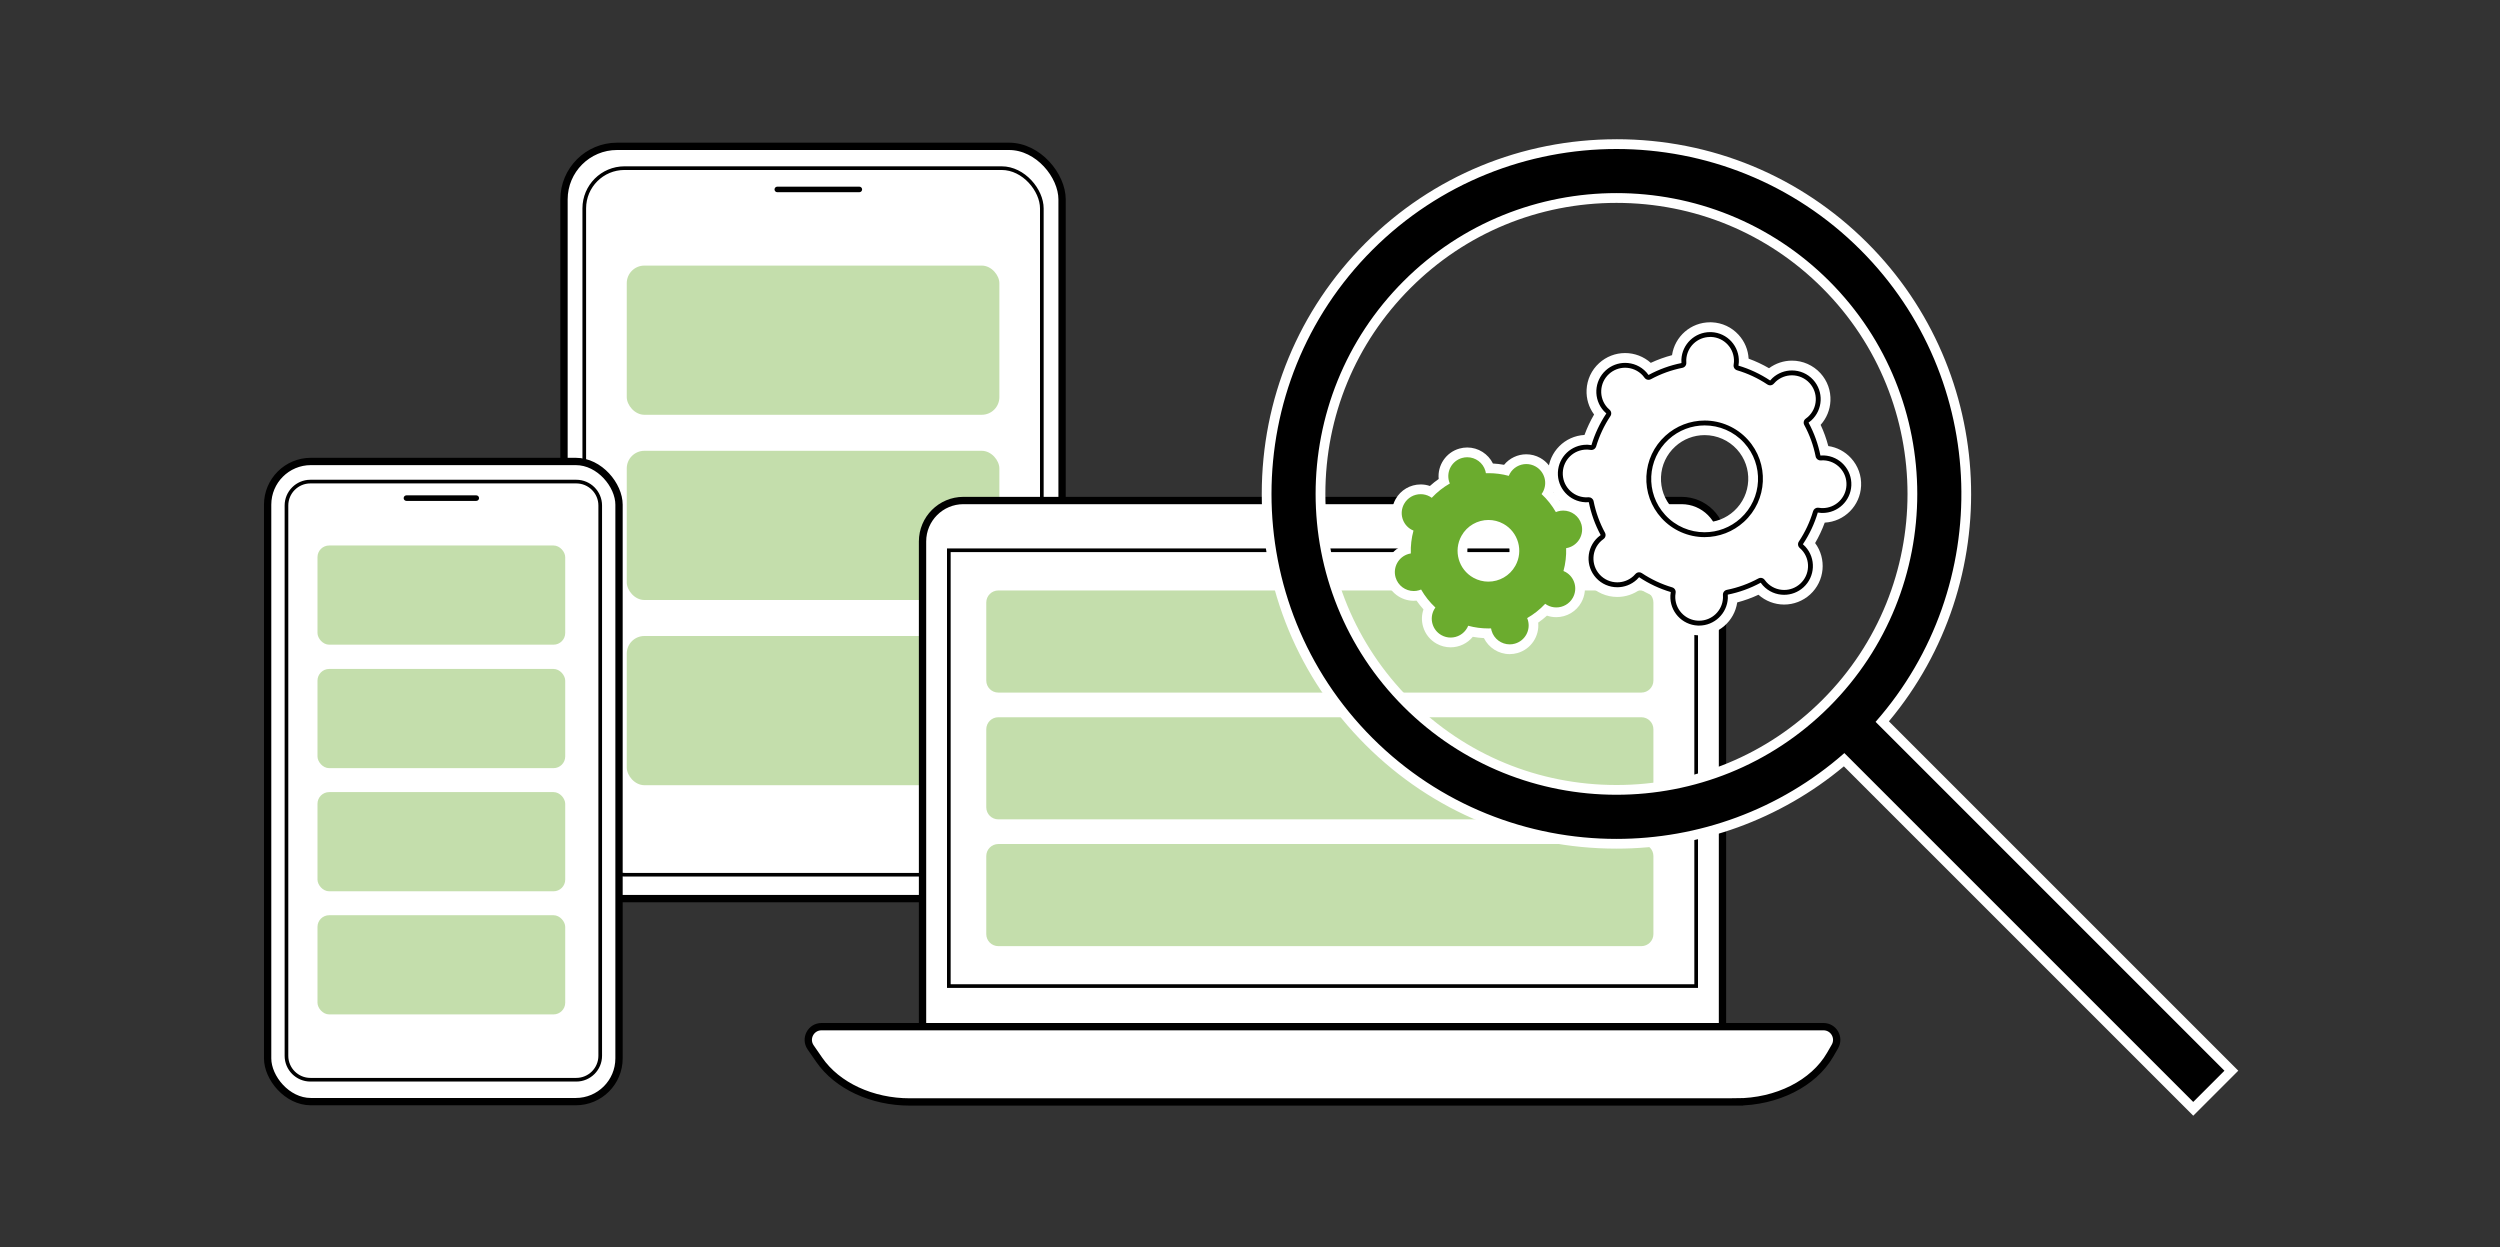
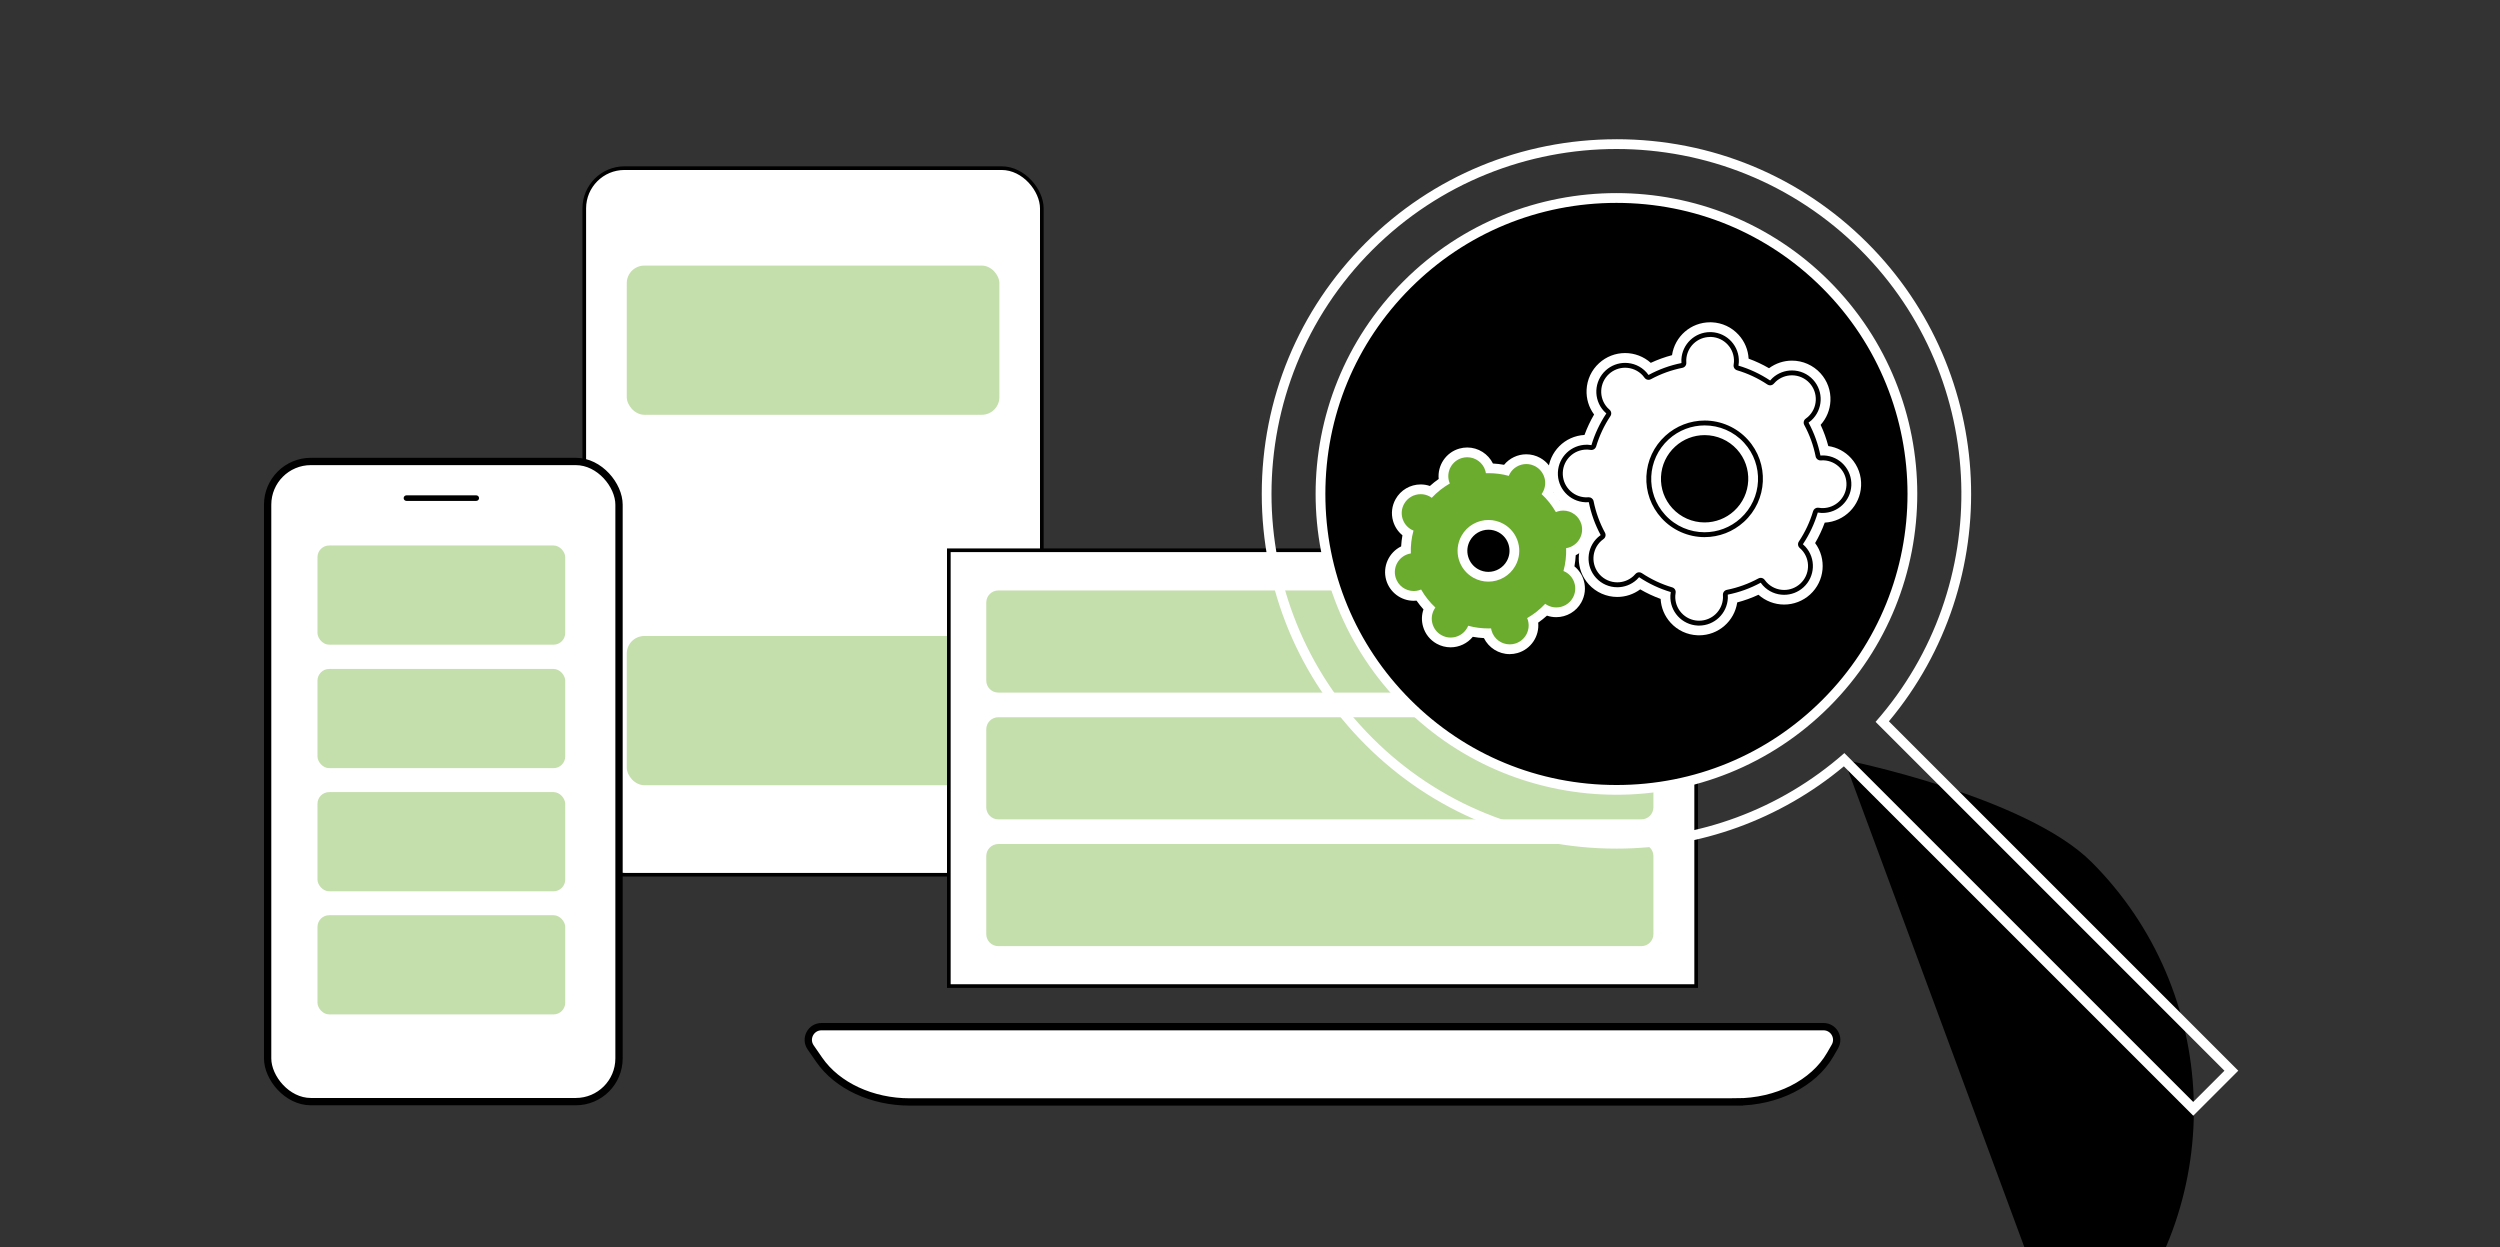
<svg xmlns="http://www.w3.org/2000/svg" id="Ebene_5" data-name="Ebene 5" viewBox="0 0 1025 511.36">
  <rect x="0" y="0" width="1025" height="511.36" fill="#333333" stroke="none" />
  <defs>
    <style>
      .cls-1, .cls-2, .cls-3 {
        stroke: #000;
        stroke-miterlimit: 10;
      }

      .cls-4, .cls-2, .cls-3 {
        fill: #fff;
      }

      .cls-5 {
        fill: #6bac2e;
      }

      .cls-6 {
        fill: #c4deac;
      }

      .cls-2 {
        stroke-width: 1.5px;
      }

      .cls-3 {
        stroke-width: 3px;
      }
    </style>
  </defs>
  <g id="SaaS_technology-2" data-name="SaaS technology">
    <g>
      <g>
-         <rect class="cls-3" x="231.25" y="60" width="204.21" height="308.43" rx="21.76" ry="21.76" transform="translate(666.7 428.43) rotate(180)" />
        <rect class="cls-2" x="239.55" y="68.94" width="187.6" height="289.7" rx="16.49" ry="16.49" transform="translate(666.7 427.58) rotate(180)" />
-         <path class="cls-1" d="m352.33,78.31h-33.64c-.35,0-.64-.29-.64-.64s.29-.64.64-.64h33.64c.35,0,.64.29.64.64s-.29.64-.64.64Z" />
      </g>
      <rect class="cls-6" x="256.97" y="260.76" width="152.77" height="61.17" rx="7.22" ry="7.22" />
-       <rect class="cls-6" x="256.97" y="184.83" width="152.77" height="61.17" rx="7.22" ry="7.22" />
      <rect class="cls-6" x="256.97" y="108.89" width="152.77" height="61.17" rx="7.22" ry="7.22" />
    </g>
    <g id="Services">
      <g>
-         <path class="cls-3" d="m395.01,205.21h294.43c9.26,0,16.78,7.52,16.78,16.78v202.69h-327.98v-202.69c0-9.26,7.52-16.78,16.78-16.78Z" />
        <path class="cls-2" d="m389.02,404.29h306.41v-178.68h-306.41v178.68Z" />
        <path class="cls-3" d="m711.92,451.8h-338.9c-15.51,0-29.77-6.63-37.12-17.26l-3.54-5.12c-2.48-3.59.09-8.49,4.46-8.49h410.8c4.17,0,6.78,4.5,4.7,8.11l-1.94,3.37c-6.8,11.8-21.86,19.38-38.47,19.38Z" />
      </g>
      <g>
        <path class="cls-6" d="m409.31,346.05h263.65c2.73,0,4.94,2.21,4.94,4.94v31.99c0,2.73-2.21,4.94-4.94,4.94h-263.65c-2.73,0-4.94-2.21-4.94-4.94v-31.99c0-2.73,2.21-4.94,4.94-4.94Z" />
        <path class="cls-6" d="m409.31,294.07h263.65c2.73,0,4.94,2.21,4.94,4.94v31.99c0,2.73-2.21,4.94-4.94,4.94h-263.65c-2.73,0-4.94-2.21-4.94-4.94v-31.99c0-2.73,2.21-4.94,4.94-4.94Z" />
        <path class="cls-6" d="m409.31,242.09h263.65c2.73,0,4.94,2.21,4.94,4.94v31.99c0,2.73-2.21,4.94-4.94,4.94h-263.65c-2.73,0-4.94-2.21-4.94-4.94v-31.99c0-2.73,2.21-4.94,4.94-4.94Z" />
      </g>
    </g>
    <g>
      <rect class="cls-3" x="109.74" y="189.2" width="144.07" height="262.47" rx="17.72" ry="17.72" transform="translate(363.54 640.87) rotate(180)" />
-       <path class="cls-2" d="m127.26,197.45c-5.41,0-9.81,4.4-9.81,9.81v225.62c0,5.41,4.4,9.81,9.81,9.81h109.02c5.41,0,9.81-4.4,9.81-9.81v-225.62c0-5.41-4.4-9.81-9.81-9.81h-109.02Z" />
      <path class="cls-1" d="m195.27,204.87h-28.63c-.35,0-.64-.29-.64-.64s.29-.64.64-.64h28.63c.35,0,.64.29.64.64s-.29.64-.64.64Z" />
      <g>
        <rect class="cls-6" x="130.17" y="375.24" width="101.57" height="40.67" rx="4.8" ry="4.8" />
        <rect class="cls-6" x="130.17" y="324.76" width="101.57" height="40.67" rx="4.8" ry="4.8" />
        <rect class="cls-6" x="130.17" y="274.27" width="101.57" height="40.67" rx="4.8" ry="4.8" />
        <rect class="cls-6" x="130.17" y="223.65" width="101.57" height="40.67" rx="4.8" ry="4.8" />
      </g>
    </g>
  </g>
  <g>
-     <path d="m756.09,311.5c-25.93,22.23-59,34.46-93.35,34.46-38.37,0-74.4-14.9-101.46-41.96-55.95-55.95-55.95-146.99,0-202.94,27.06-27.06,63.1-41.96,101.47-41.96s74.41,14.9,101.46,41.96c52.95,52.96,56.1,138.17,7.51,194.82l143.13,143.13-15.63,15.63-143.13-143.12Zm-93.34-230.32c-32.47,0-62.95,12.61-85.84,35.5-47.33,47.33-47.33,124.35,0,171.69,22.89,22.89,53.37,35.49,85.83,35.49s62.96-12.6,85.85-35.49c47.33-47.33,47.33-124.35,0-171.69-22.89-22.89-53.37-35.5-85.84-35.5Z" />
+     <path d="m756.09,311.5s74.41,14.9,101.46,41.96c52.95,52.96,56.1,138.17,7.51,194.82l143.13,143.13-15.63,15.63-143.13-143.12Zm-93.34-230.32c-32.47,0-62.95,12.61-85.84,35.5-47.33,47.33-47.33,124.35,0,171.69,22.89,22.89,53.37,35.49,85.83,35.49s62.96-12.6,85.85-35.49c47.33-47.33,47.33-124.35,0-171.69-22.89-22.89-53.37-35.5-85.84-35.5Z" />
    <path class="cls-4" d="m662.75,61.09c36.23,0,72.47,13.79,100.05,41.37,53.02,53.02,55.07,137.99,6.19,193.5l143.03,143.03-12.8,12.8-143.03-143.03c-26.63,23.45-60.03,35.19-93.45,35.19-36.23,0-72.47-13.8-100.05-41.38-55.17-55.17-55.17-144.94,0-200.11,27.59-27.58,63.82-41.37,100.06-41.37m-.01,264.76c31.6,0,63.21-12.03,87.26-36.08,48.11-48.12,48.11-126.4,0-174.52-24.05-24.05-55.66-36.08-87.25-36.08s-63.2,12.02-87.26,36.08c-48.12,48.12-48.12,126.4,0,174.52,24.05,24.05,55.65,36.08,87.25,36.08m.01-268.76c-38.91,0-75.45,15.11-102.88,42.54-27.44,27.44-42.55,63.98-42.55,102.88s15.11,75.45,42.55,102.88c27.44,27.44,63.97,42.55,102.88,42.55,34.21,0,67.17-11.96,93.24-33.74l140.41,140.41,2.83,2.83,2.83-2.83,12.8-12.8,2.83-2.83-2.83-2.83-140.41-140.41c48.02-57.44,44.44-142.87-8.81-196.12-27.43-27.43-63.97-42.54-102.88-42.54h0Zm-.01,264.76c-31.93,0-61.91-12.4-84.42-34.9-22.52-22.52-34.92-52.5-34.92-84.43s12.4-61.91,34.92-84.43c22.51-22.51,52.5-34.91,84.43-34.91s61.91,12.4,84.42,34.91c46.55,46.55,46.55,122.31,0,168.86-22.52,22.51-52.5,34.9-84.43,34.9h0Z" />
  </g>
  <g>
    <path class="cls-4" d="m696.64,258.47c-.21,0-.42,0-.63-.01-3.68-.17-7.07-1.76-9.56-4.48-2.46-2.7-3.73-6.19-3.58-9.84-3.69-1.23-7.22-2.89-10.53-4.94-2.54,2.29-5.82,3.55-9.24,3.55h0c-3.87,0-7.58-1.64-10.19-4.49-2.48-2.72-3.75-6.25-3.58-9.93.17-3.65,1.74-7.02,4.43-9.5-1.74-3.49-3.06-7.15-3.95-10.94-3.65-.19-7.01-1.77-9.47-4.48-2.48-2.72-3.75-6.25-3.58-9.93.34-7.38,6.4-13.16,13.78-13.16.18,0,.37,0,.56.01,1.24-3.69,2.9-7.23,4.95-10.54-2.44-2.71-3.7-6.21-3.53-9.87.17-3.68,1.77-7.07,4.49-9.56,2.55-2.33,5.85-3.61,9.3-3.61,3.84,0,7.53,1.61,10.13,4.43,3.49-1.74,7.16-3.07,10.95-3.96.38-7.34,6.42-13.08,13.78-13.08.21,0,.42,0,.63.01,3.68.17,7.07,1.76,9.56,4.48,2.46,2.7,3.73,6.19,3.58,9.84,3.69,1.23,7.22,2.89,10.53,4.94,2.54-2.29,5.82-3.55,9.24-3.55,3.87,0,7.58,1.64,10.19,4.49,5.1,5.6,4.72,14.3-.85,19.43,1.74,3.48,3.06,7.15,3.95,10.94,3.65.19,7.01,1.77,9.47,4.47,2.48,2.72,3.75,6.25,3.58,9.93-.34,7.38-6.4,13.16-13.78,13.16-.18,0-.37,0-.56-.01-1.24,3.69-2.9,7.23-4.95,10.54,2.44,2.71,3.7,6.21,3.53,9.87-.17,3.68-1.77,7.07-4.49,9.56-2.55,2.33-5.85,3.61-9.3,3.61-3.84,0-7.53-1.61-10.13-4.43-3.49,1.74-7.16,3.07-10.95,3.96-.38,7.34-6.42,13.08-13.78,13.08Zm2.28-82.06c-4.97,0-9.74,1.85-13.42,5.2-8.11,7.4-8.7,20.01-1.31,28.11,3.76,4.12,9.11,6.48,14.69,6.48,4.97,0,9.74-1.85,13.42-5.2,8.11-7.4,8.7-20.01,1.31-28.11-3.76-4.12-9.11-6.48-14.69-6.48Z" />
    <path class="cls-4" d="m701.16,136.14c.18,0,.36,0,.54.01,6.51.3,11.53,5.81,11.23,12.32-.02.48-.08.96-.16,1.42,4.55,1.35,8.94,3.39,12.99,6.09.31-.36.63-.71.99-1.04,2.26-2.07,5.11-3.08,7.95-3.08,3.2,0,6.38,1.29,8.71,3.84,4.39,4.81,4.04,12.27-.78,16.66-.36.33-.74.62-1.12.89,2.32,4.29,3.94,8.84,4.87,13.5.33-.02.65-.04.99-.04.15,0,.3,0,.45,0,6.51.3,11.53,5.81,11.23,12.32-.29,6.32-5.52,11.26-11.79,11.26-.18,0-.36,0-.54-.01-.48-.02-.96-.08-1.42-.16-1.36,4.55-3.4,8.94-6.11,13,.36.31.71.63,1.03.99,4.39,4.81,4.04,12.27-.78,16.66-2.26,2.07-5.11,3.08-7.95,3.08-3.2,0-6.38-1.29-8.71-3.84-.33-.36-.62-.74-.89-1.12-4.29,2.32-8.84,3.95-13.5,4.89.04.47.05.95.03,1.43-.29,6.32-5.52,11.26-11.79,11.26-.18,0-.36,0-.54-.01-6.51-.3-11.53-5.81-11.23-12.32.02-.48.08-.96.16-1.42-4.55-1.35-8.94-3.39-12.99-6.09-.31.36-.63.71-.99,1.04-2.26,2.07-5.11,3.08-7.95,3.08-3.2,0-6.38-1.29-8.71-3.84-4.39-4.81-4.04-12.27.78-16.66.36-.33.74-.62,1.12-.89-2.32-4.29-3.94-8.84-4.87-13.5-.33.02-.66.04-.99.04-.15,0-.3,0-.45,0-6.51-.3-11.53-5.81-11.23-12.32.29-6.32,5.52-11.26,11.79-11.26.18,0,.36,0,.54.01.48.02.96.08,1.42.16,1.36-4.55,3.4-8.94,6.11-13-.36-.31-.71-.63-1.03-.99-4.39-4.81-4.04-12.27.78-16.66,2.26-2.07,5.11-3.08,7.95-3.08,3.2,0,6.38,1.29,8.71,3.84.33.36.62.74.89,1.12,4.29-2.32,8.84-3.95,13.5-4.89-.04-.47-.05-.95-.03-1.43.29-6.32,5.52-11.26,11.79-11.26m-2.28,82.06c5.27,0,10.56-1.89,14.77-5.73,8.94-8.15,9.59-22.01,1.44-30.94-4.32-4.73-10.23-7.13-16.17-7.13-5.27,0-10.56,1.89-14.77,5.73-8.94,8.15-9.59,22.01-1.44,30.94,4.32,4.73,10.23,7.13,16.17,7.13m2.28-86.06h0c-7.92,0-14.5,5.81-15.63,13.48-2.99.79-5.9,1.84-8.71,3.15-2.88-2.57-6.63-4.02-10.53-4.02-3.95,0-7.73,1.47-10.65,4.13-3.12,2.84-4.94,6.73-5.14,10.94-.17,3.68.92,7.22,3.08,10.13-1.56,2.67-2.88,5.48-3.94,8.38-8.06.43-14.53,6.89-14.91,15.05-.2,4.21,1.26,8.25,4.1,11.37,2.48,2.72,5.75,4.45,9.35,4.98.79,2.98,1.83,5.89,3.14,8.69-5.35,5.96-5.42,15.14.09,21.18,2.98,3.27,7.23,5.15,11.66,5.15,3.41,0,6.7-1.1,9.42-3.11,2.67,1.55,5.47,2.87,8.37,3.92.19,3.63,1.62,7.05,4.1,9.77,2.84,3.12,6.73,4.94,10.94,5.13.24.01.49.02.73.02,7.92,0,14.5-5.81,15.63-13.48,2.99-.79,5.9-1.84,8.71-3.15,2.88,2.57,6.63,4.02,10.53,4.02s7.73-1.47,10.65-4.13c6.04-5.51,6.82-14.66,2.05-21.08,1.56-2.67,2.88-5.48,3.94-8.38,8.06-.43,14.53-6.89,14.91-15.05.2-4.21-1.26-8.25-4.1-11.37-2.48-2.72-5.75-4.45-9.35-4.98-.79-2.98-1.83-5.89-3.14-8.69,2.43-2.7,3.84-6.13,4.02-9.81.2-4.21-1.26-8.25-4.1-11.37-2.98-3.27-7.23-5.15-11.66-5.15-3.41,0-6.7,1.1-9.42,3.11-2.67-1.55-5.47-2.87-8.37-3.92-.19-3.63-1.62-7.05-4.1-9.77-2.84-3.12-6.73-4.94-10.94-5.13-.24-.01-.48-.02-.73-.02h0Zm-2.28,82.06c-5.02,0-9.84-2.12-13.22-5.83-3.22-3.53-4.87-8.1-4.65-12.88.22-4.78,2.29-9.18,5.83-12.41,3.31-3.02,7.6-4.68,12.07-4.68,5.02,0,9.84,2.12,13.22,5.83,6.65,7.29,6.12,18.63-1.18,25.29-3.31,3.02-7.6,4.68-12.07,4.68h0Z" />
  </g>
  <g>
    <path class="cls-4" d="m696.64,255.47c-.17,0-.33,0-.5-.01-2.88-.13-5.53-1.38-7.48-3.5-1.94-2.13-2.94-4.89-2.8-7.77.02-.4.07-.81.15-1.3.08-.5-.22-.98-.7-1.13-4.52-1.34-8.8-3.35-12.72-5.96-.17-.11-.36-.17-.55-.17-.28,0-.56.12-.76.35-.33.38-.61.68-.91.95-2,1.82-4.58,2.82-7.28,2.82h0c-3.03,0-5.93-1.28-7.97-3.51-1.94-2.13-2.94-4.89-2.8-7.77.13-2.88,1.38-5.54,3.51-7.48.29-.27.62-.53,1.03-.82.41-.29.54-.85.3-1.29-2.24-4.15-3.85-8.6-4.77-13.22-.09-.47-.51-.8-.98-.8-.03,0-.05,0-.08,0-.3.02-.61.04-.92.04-.13,0-.26,0-.4,0-2.88-.13-5.53-1.38-7.48-3.5-1.94-2.13-2.94-4.89-2.8-7.77.27-5.78,5.01-10.3,10.79-10.3.17,0,.33,0,.5.01.39.02.82.07,1.31.15.06,0,.11.01.17.01.44,0,.83-.29.96-.71,1.35-4.52,3.36-8.8,5.98-12.73.28-.42.2-.98-.18-1.31-.37-.32-.68-.62-.95-.91-1.94-2.13-2.94-4.89-2.8-7.77s1.38-5.54,3.51-7.48c2-1.82,4.58-2.82,7.28-2.82,3.03,0,5.93,1.28,7.97,3.52.27.29.53.63.82,1.03.19.27.5.42.82.42.16,0,.33-.04.48-.12,4.15-2.25,8.6-3.86,13.22-4.78.49-.1.84-.55.8-1.05-.04-.5-.04-.92-.03-1.31.27-5.78,5.01-10.3,10.79-10.3.17,0,.33,0,.5.01,2.88.13,5.53,1.38,7.48,3.5,1.94,2.13,2.94,4.89,2.8,7.77-.02.4-.07.81-.15,1.31-.08.5.22.98.7,1.12,4.51,1.34,8.79,3.35,12.72,5.96.17.11.36.17.55.17.28,0,.56-.12.76-.35.32-.37.62-.68.91-.95,2-1.82,4.58-2.82,7.28-2.82,3.03,0,5.93,1.28,7.97,3.52,4.01,4.39,3.69,11.23-.71,15.25-.29.27-.63.54-1.03.82-.41.29-.54.85-.3,1.29,2.24,4.15,3.85,8.59,4.77,13.22.09.47.51.8.98.8.03,0,.05,0,.08,0,.3-.02.6-.04.91-.04.13,0,.27,0,.4,0,2.88.13,5.54,1.38,7.48,3.5,1.94,2.13,2.94,4.89,2.8,7.77-.27,5.78-5.01,10.3-10.79,10.3-.17,0-.33,0-.5-.01-.4-.02-.81-.06-1.31-.15-.06,0-.11-.01-.17-.01-.44,0-.83.29-.96.71-1.35,4.52-3.36,8.8-5.98,12.73-.28.42-.2.98.18,1.31.37.32.68.62.95.91,1.94,2.13,2.94,4.89,2.8,7.77-.13,2.88-1.38,5.54-3.51,7.48-2,1.82-4.58,2.82-7.28,2.82-3.03,0-5.93-1.28-7.97-3.52-.27-.29-.53-.62-.82-1.03-.19-.27-.5-.42-.82-.42-.16,0-.33.04-.48.12-4.15,2.25-8.6,3.86-13.22,4.78-.49.1-.84.55-.8,1.05.04.5.04.92.03,1.31-.27,5.78-5.01,10.3-10.79,10.3Zm2.28-82.06c-5.72,0-11.21,2.13-15.44,5.99-9.33,8.51-10.01,23.03-1.51,32.35,4.32,4.74,10.49,7.46,16.91,7.46,5.72,0,11.21-2.13,15.44-5.99,9.33-8.51,10.01-23.03,1.51-32.35-4.32-4.74-10.49-7.46-16.91-7.46Z" />
    <path d="m701.16,138.14c.15,0,.3,0,.45.01,2.61.12,5.02,1.25,6.78,3.18,1.76,1.93,2.66,4.43,2.54,7.05-.02.35-.06.74-.14,1.18-.17,1,.43,1.96,1.4,2.25,4.42,1.31,8.61,3.27,12.45,5.84.34.23.73.34,1.11.34.57,0,1.12-.24,1.52-.69.3-.35.56-.62.83-.86,1.81-1.65,4.16-2.56,6.6-2.56,2.75,0,5.38,1.16,7.23,3.19,1.76,1.93,2.66,4.43,2.54,7.05-.12,2.61-1.25,5.02-3.19,6.79-.27.24-.56.48-.93.74-.82.59-1.08,1.69-.6,2.58,2.2,4.06,3.77,8.41,4.67,12.93.19.94,1.01,1.61,1.96,1.61.05,0,.1,0,.15,0,.31-.02.58-.03.84-.03.12,0,.24,0,.36,0,2.61.12,5.02,1.25,6.78,3.18,1.76,1.93,2.66,4.43,2.54,7.05-.24,5.24-4.54,9.35-9.79,9.35-.15,0-.3,0-.45-.01-.35-.02-.74-.06-1.18-.13-.11-.02-.22-.03-.33-.03-.87,0-1.66.57-1.92,1.43-1.32,4.42-3.29,8.61-5.85,12.46-.56.84-.41,1.97.36,2.63.35.3.62.56.86.82,3.64,3.99,3.35,10.19-.65,13.83-1.81,1.65-4.16,2.56-6.6,2.56-2.75,0-5.38-1.16-7.23-3.19-.24-.26-.48-.56-.74-.93-.39-.54-1-.84-1.63-.84-.32,0-.65.08-.95.24-4.06,2.2-8.42,3.78-12.94,4.68-.99.2-1.68,1.1-1.6,2.11.03.45.04.84.02,1.19-.24,5.24-4.54,9.35-9.79,9.35-.15,0-.3,0-.45-.01-2.61-.12-5.02-1.25-6.78-3.18-1.76-1.93-2.66-4.43-2.54-7.05.02-.36.06-.73.14-1.18.17-1-.43-1.96-1.4-2.25-4.42-1.31-8.61-3.28-12.45-5.84-.34-.23-.73-.34-1.11-.34-.57,0-1.12.24-1.52.7-.3.35-.56.62-.83.86-1.81,1.65-4.16,2.56-6.6,2.56-2.75,0-5.38-1.16-7.23-3.19-3.64-3.99-3.35-10.19.65-13.83.27-.24.56-.48.93-.74.82-.59,1.08-1.69.6-2.58-2.2-4.06-3.77-8.41-4.67-12.93-.19-.94-1.01-1.61-1.96-1.61-.05,0-.1,0-.15,0-.31.02-.58.03-.84.03-.12,0-.24,0-.36,0-2.61-.12-5.02-1.25-6.78-3.18-1.76-1.93-2.66-4.43-2.54-7.05.24-5.24,4.54-9.35,9.79-9.35.15,0,.3,0,.45.01.35.02.74.06,1.18.13.11.02.22.03.33.03.87,0,1.66-.57,1.92-1.43,1.32-4.42,3.29-8.61,5.85-12.46.56-.84.41-1.97-.36-2.63-.35-.3-.62-.56-.86-.82-3.64-3.99-3.35-10.19.65-13.83,1.81-1.65,4.16-2.56,6.6-2.56,2.75,0,5.38,1.16,7.23,3.19.24.26.48.56.74.93.39.54,1,.84,1.63.84.32,0,.65-.08.95-.24,4.07-2.2,8.42-3.78,12.94-4.68.99-.2,1.68-1.1,1.6-2.11-.03-.45-.04-.84-.02-1.19.24-5.24,4.54-9.35,9.79-9.35h0m-2.28,82.06c5.97,0,11.7-2.22,16.12-6.25,9.74-8.88,10.45-24.03,1.57-33.76-4.51-4.95-10.95-7.79-17.65-7.79-5.97,0-11.7,2.22-16.12,6.25-4.72,4.3-7.48,10.19-7.78,16.56-.3,6.38,1.91,12.49,6.21,17.2,4.51,4.95,10.94,7.79,17.65,7.79m2.28-84.06c-6.27,0-11.49,4.93-11.79,11.26-.02.48,0,.96.03,1.43-4.66.93-9.21,2.56-13.5,4.89-.27-.39-.57-.76-.89-1.12-2.32-2.55-5.51-3.84-8.71-3.84-2.84,0-5.69,1.02-7.95,3.08-4.82,4.39-5.16,11.85-.78,16.66.33.36.68.68,1.03.99-2.71,4.06-4.75,8.44-6.11,13-.47-.08-.94-.14-1.42-.16-.18,0-.36-.01-.54-.01-6.27,0-11.49,4.93-11.79,11.26-.3,6.51,4.72,12.02,11.23,12.32.15,0,.3,0,.45,0,.33,0,.66-.02.99-.04.93,4.66,2.55,9.21,4.87,13.5-.39.27-.76.57-1.12.89-4.82,4.39-5.16,11.85-.78,16.66,2.32,2.55,5.51,3.84,8.71,3.84,2.84,0,5.69-1.02,7.95-3.08.36-.33.68-.68.99-1.04,4.06,2.7,8.44,4.74,12.99,6.09-.08.47-.14.94-.16,1.42-.3,6.51,4.72,12.02,11.23,12.32.18,0,.36.01.54.01,6.27,0,11.49-4.93,11.79-11.26.02-.48,0-.96-.03-1.43,4.66-.93,9.21-2.56,13.5-4.89.27.39.57.76.89,1.12,2.32,2.55,5.51,3.84,8.71,3.84,2.84,0,5.69-1.02,7.95-3.08,4.82-4.39,5.16-11.85.78-16.66-.33-.36-.68-.68-1.03-.99,2.71-4.06,4.75-8.44,6.11-13,.47.08.94.14,1.42.16.18,0,.36.01.54.01,6.27,0,11.49-4.93,11.79-11.26.3-6.51-4.72-12.02-11.23-12.32-.15,0-.3,0-.45,0-.33,0-.66.02-.99.04-.93-4.66-2.55-9.21-4.87-13.5.39-.27.76-.57,1.12-.89,4.82-4.39,5.16-11.85.78-16.66-2.32-2.55-5.51-3.84-8.71-3.84-2.84,0-5.69,1.02-7.95,3.08-.36.33-.68.68-.99,1.04-4.06-2.7-8.44-4.74-12.99-6.09.08-.47.14-.94.16-1.42.3-6.51-4.72-12.02-11.23-12.32-.18,0-.36-.01-.54-.01h0Zm-2.28,82.06c-5.94,0-11.86-2.4-16.17-7.13-8.15-8.93-7.5-22.78,1.44-30.94,4.2-3.83,9.5-5.73,14.77-5.73,5.94,0,11.86,2.4,16.17,7.13,8.15,8.93,7.5,22.78-1.44,30.94-4.2,3.83-9.5,5.73-14.77,5.73h0Z" />
  </g>
  <g>
    <path class="cls-5" d="m618.95,266.2c-4.14,0-7.84-2.66-9.2-6.53-2.28-.03-4.54-.29-6.77-.78-1.79,2.8-4.89,4.52-8.24,4.52h0c-1.65,0-3.28-.43-4.73-1.23-2.28-1.27-3.92-3.34-4.63-5.85-.66-2.32-.45-4.75.6-6.91-1.59-1.63-3-3.42-4.23-5.33-.7.16-1.41.24-2.12.24-4.33,0-8.18-2.91-9.37-7.08-1.42-4.99,1.33-10.19,6.17-11.88.03-2.28.3-4.54.79-6.77-2.02-1.28-3.48-3.23-4.14-5.56-.71-2.5-.41-5.14.86-7.41,1.72-3.09,4.99-5.01,8.54-5.01,1.46,0,2.91.33,4.22.97,1.64-1.59,3.43-3.01,5.35-4.24-1.11-4.99,1.87-10.07,6.85-11.5.88-.25,1.78-.38,2.68-.38,4.14,0,7.84,2.66,9.2,6.53,2.28.03,4.54.29,6.77.78,1.79-2.8,4.89-4.52,8.24-4.52,1.65,0,3.28.43,4.73,1.23,2.28,1.27,3.92,3.34,4.63,5.85.66,2.32.45,4.75-.6,6.91,1.59,1.63,3,3.42,4.23,5.33.7-.16,1.41-.24,2.12-.24,4.33,0,8.18,2.91,9.37,7.08,1.42,4.99-1.33,10.19-6.17,11.88-.03,2.28-.3,4.54-.79,6.77,2.02,1.28,3.48,3.23,4.14,5.56.71,2.5.41,5.14-.86,7.41-1.72,3.09-4.99,5.01-8.54,5.01-1.46,0-2.91-.33-4.22-.97-1.64,1.59-3.42,3.01-5.35,4.24,1.11,5-1.87,10.07-6.85,11.5-.88.25-1.78.38-2.68.38Zm-8.66-51c-3.87,0-7.44,2.1-9.32,5.47-1.38,2.48-1.72,5.36-.94,8.09.78,2.73,2.57,5,5.05,6.38,1.58.88,3.36,1.34,5.16,1.34,3.87,0,7.44-2.1,9.32-5.47,1.38-2.48,1.72-5.36.94-8.09-.78-2.73-2.57-5-5.05-6.38-1.58-.88-3.36-1.34-5.16-1.34Z" />
    <path class="cls-4" d="m601.57,187.47c3.37,0,6.48,2.22,7.45,5.63.09.31.15.61.2.92.37-.01.74-.02,1.11-.02,2.76,0,5.54.36,8.27,1.1.12-.29.25-.57.4-.85,1.42-2.55,4.06-3.99,6.79-3.99,1.27,0,2.57.31,3.76.98,3.74,2.08,5.08,6.8,3,10.54-.16.28-.33.54-.51.79,2.34,2.19,4.31,4.68,5.86,7.39.29-.12.58-.23.89-.32.71-.2,1.43-.3,2.13-.3,3.37,0,6.48,2.22,7.45,5.63,1.17,4.12-1.22,8.41-5.34,9.58-.31.09-.61.15-.92.2.11,3.12-.25,6.28-1.09,9.37.29.12.57.25.85.4,3.74,2.08,5.08,6.8,3,10.54-1.42,2.55-4.06,3.99-6.79,3.99-1.27,0-2.57-.31-3.76-.98-.28-.15-.54-.33-.79-.51-2.19,2.34-4.69,4.31-7.4,5.86.12.29.23.58.32.89,1.17,4.12-1.22,8.41-5.34,9.58-.71.2-1.43.3-2.13.3-3.37,0-6.48-2.22-7.45-5.63-.09-.31-.15-.61-.2-.92-.37.01-.74.02-1.11.02-2.76,0-5.54-.36-8.27-1.1-.12.29-.25.57-.4.85-1.42,2.55-4.06,3.99-6.79,3.99-1.27,0-2.57-.31-3.76-.98-3.74-2.08-5.08-6.8-3-10.54.16-.28.33-.54.51-.79-2.34-2.19-4.31-4.68-5.86-7.39-.29.12-.58.23-.89.32-.71.2-1.43.3-2.13.3-3.37,0-6.48-2.22-7.45-5.63-1.17-4.12,1.22-8.41,5.34-9.58.31-.09.61-.15.92-.2-.11-3.12.25-6.28,1.09-9.37-.29-.12-.57-.25-.85-.4-3.74-2.08-5.08-6.8-3-10.54,1.42-2.55,4.06-3.99,6.79-3.99,1.27,0,2.57.31,3.76.98.28.16.54.33.79.51,2.19-2.34,4.69-4.31,7.4-5.86-.12-.29-.23-.58-.32-.89-1.17-4.12,1.22-8.41,5.34-9.58.71-.2,1.43-.3,2.13-.3m8.66,51c4.44,0,8.75-2.34,11.07-6.5,3.4-6.1,1.21-13.8-4.89-17.19-1.94-1.08-4.05-1.59-6.13-1.59-4.44,0-8.75,2.34-11.07,6.5-3.4,6.1-1.21,13.8,4.89,17.19,1.94,1.08,4.05,1.59,6.13,1.59m-8.66-55h0c-1.09,0-2.18.15-3.23.45-5.55,1.58-9.03,6.92-8.48,12.47-1.26.87-2.46,1.83-3.6,2.86-1.22-.42-2.5-.63-3.79-.63-4.27,0-8.21,2.31-10.28,6.04-1.53,2.74-1.9,5.92-1.04,8.93.67,2.34,2.01,4.37,3.85,5.87-.27,1.51-.45,3.03-.53,4.56-5.01,2.45-7.71,8.23-6.14,13.77,1.43,5.02,6.07,8.53,11.29,8.53.39,0,.78-.02,1.17-.06.87,1.26,1.82,2.45,2.84,3.59-.78,2.25-.85,4.68-.18,7.02.86,3.02,2.84,5.52,5.59,7.05,1.74.97,3.72,1.48,5.7,1.48,3.56,0,6.89-1.61,9.11-4.31,1.51.27,3.03.45,4.56.53,1.95,3.95,6.03,6.57,10.54,6.57,1.09,0,2.18-.15,3.23-.45,5.55-1.58,9.03-6.92,8.48-12.47,1.26-.87,2.46-1.83,3.6-2.86,1.22.42,2.5.63,3.79.63,4.27,0,8.21-2.31,10.28-6.04,1.53-2.74,1.9-5.92,1.04-8.93-.67-2.34-2.01-4.37-3.85-5.87.27-1.51.45-3.03.53-4.56,5.01-2.45,7.71-8.23,6.14-13.77-1.43-5.02-6.07-8.53-11.29-8.53-.39,0-.78.02-1.17.06-.87-1.26-1.82-2.45-2.84-3.59.78-2.25.85-4.68.18-7.02-.86-3.02-2.84-5.52-5.59-7.05-1.74-.97-3.72-1.48-5.7-1.48-3.56,0-6.89,1.61-9.11,4.31-1.51-.27-3.03-.45-4.56-.53-1.95-3.95-6.03-6.57-10.54-6.57h0Zm8.66,51c-1.46,0-2.9-.38-4.19-1.09-2.01-1.12-3.47-2.96-4.1-5.18-.63-2.22-.36-4.55.77-6.57,1.53-2.74,4.43-4.45,7.57-4.45,1.46,0,2.9.38,4.19,1.09,2.01,1.12,3.47,2.96,4.1,5.18.63,2.22.36,4.55-.77,6.57-1.53,2.74-4.43,4.45-7.57,4.45h0Z" />
  </g>
</svg>